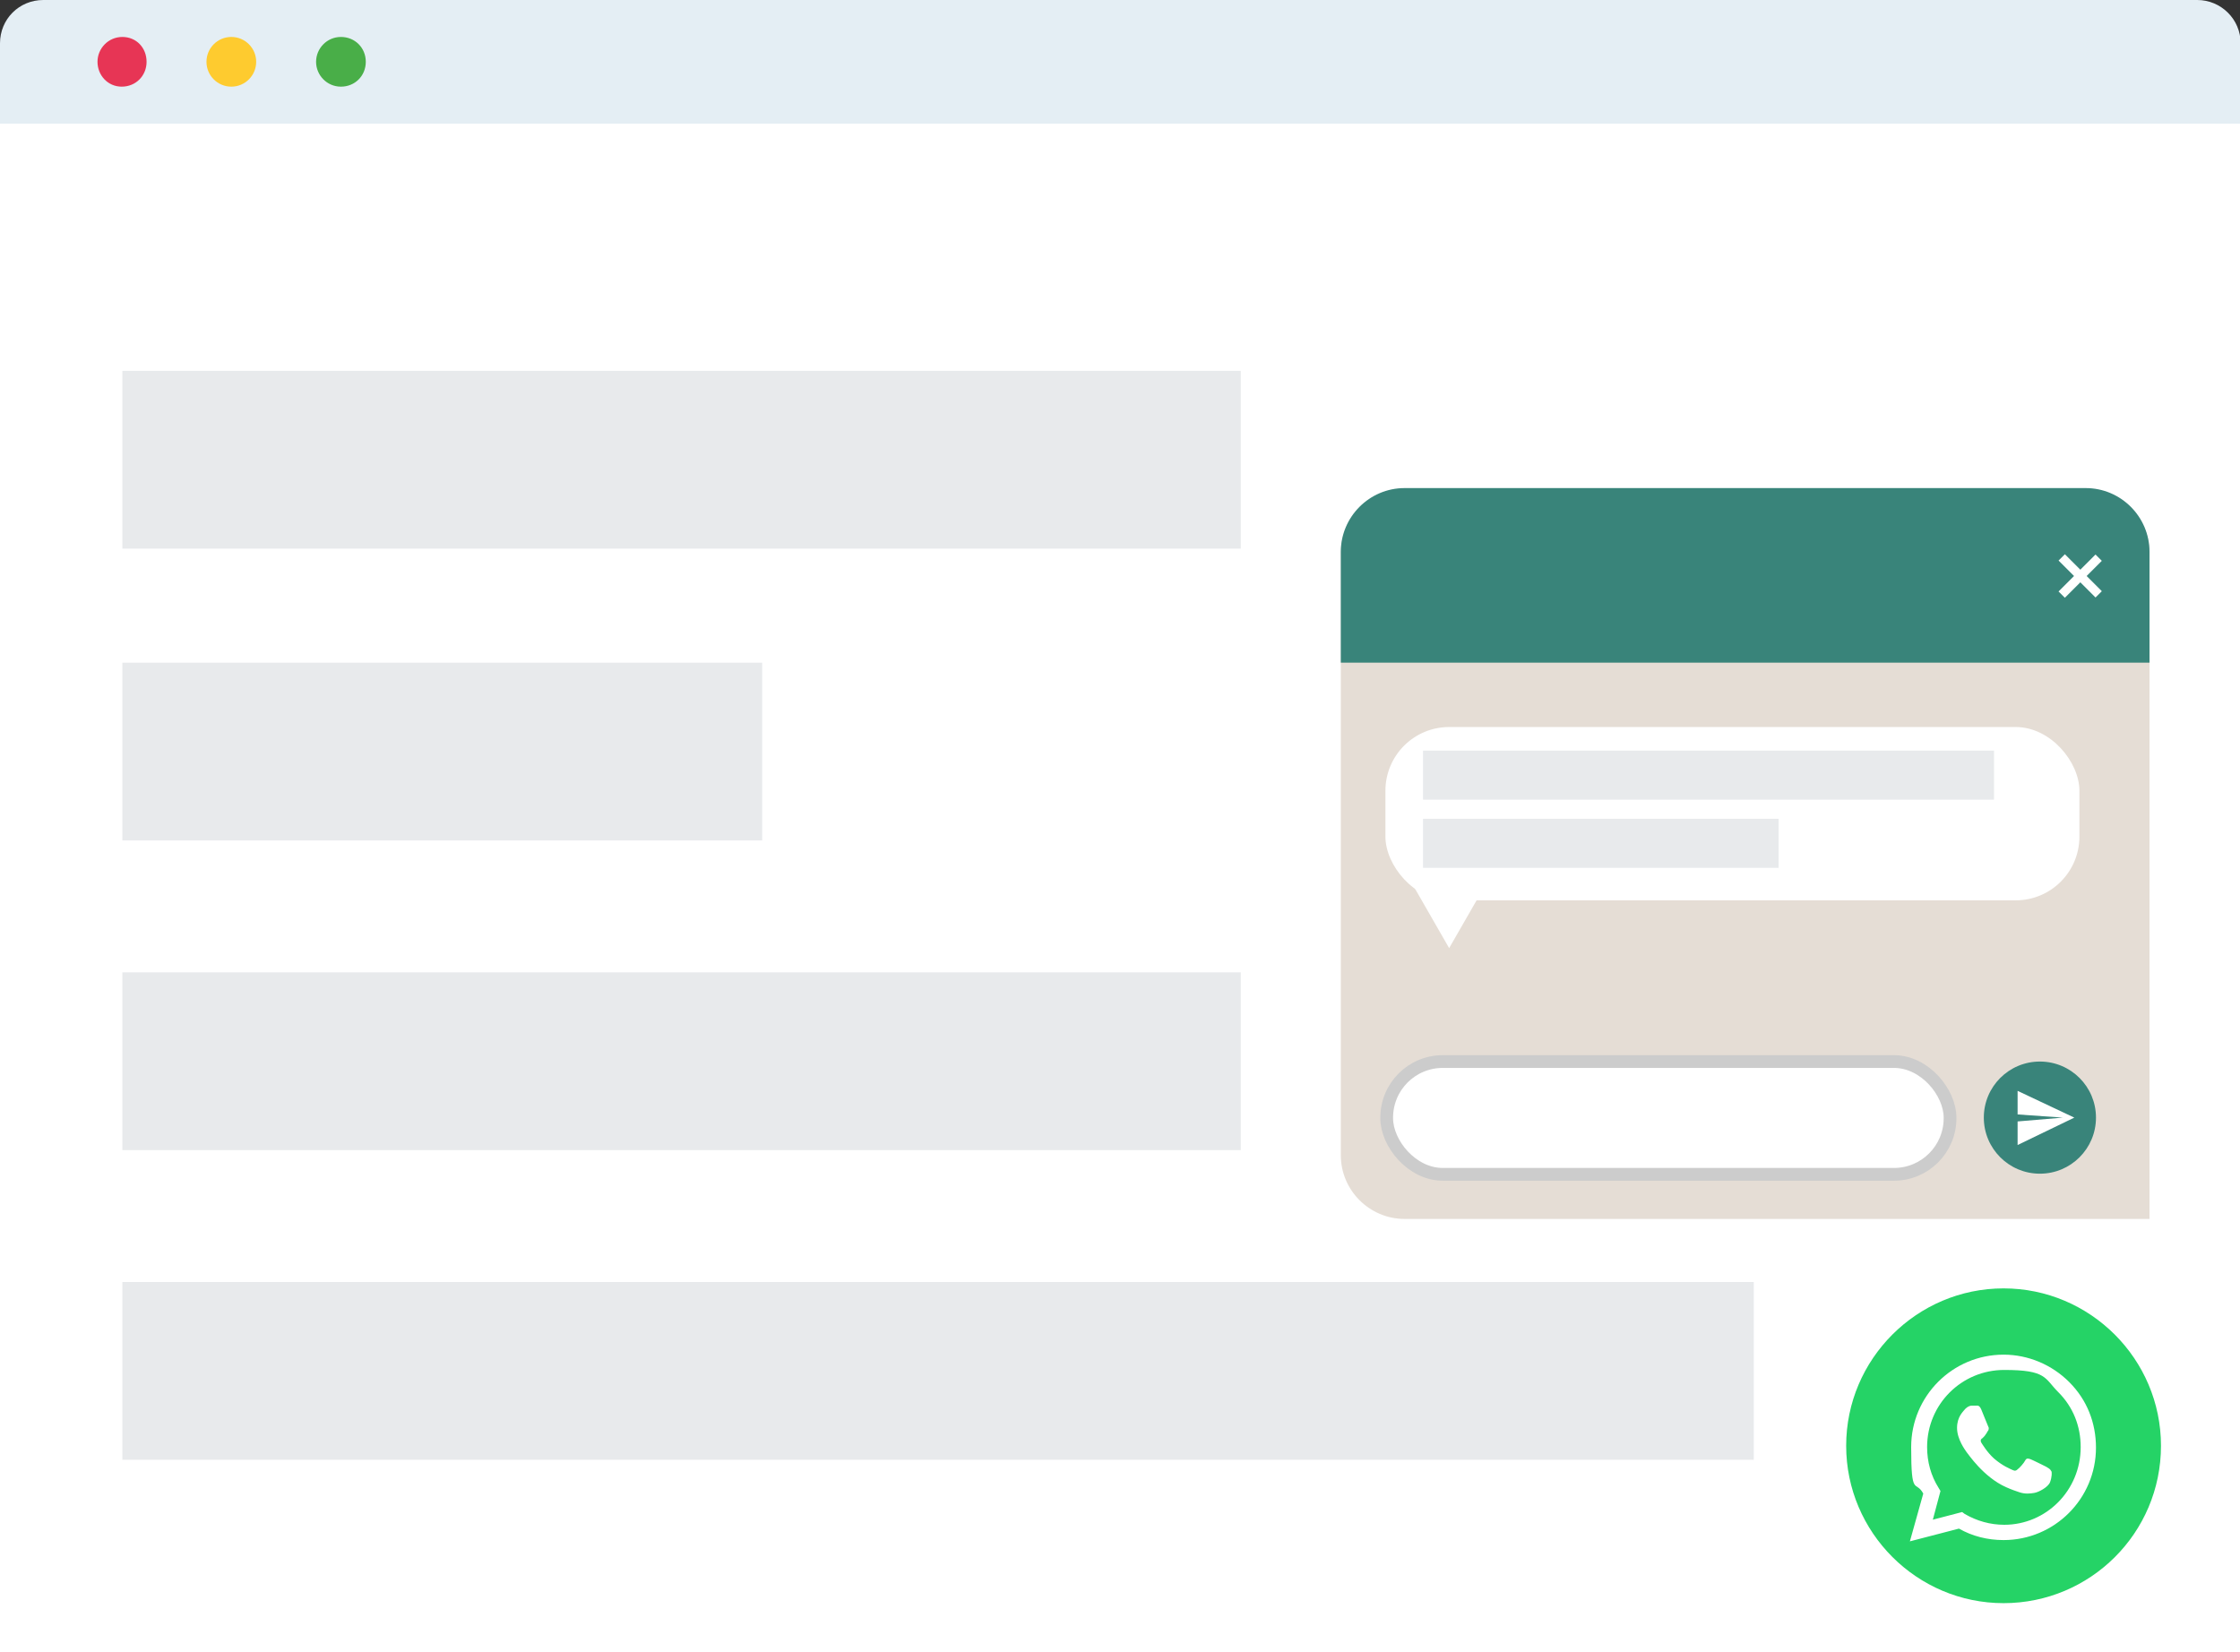
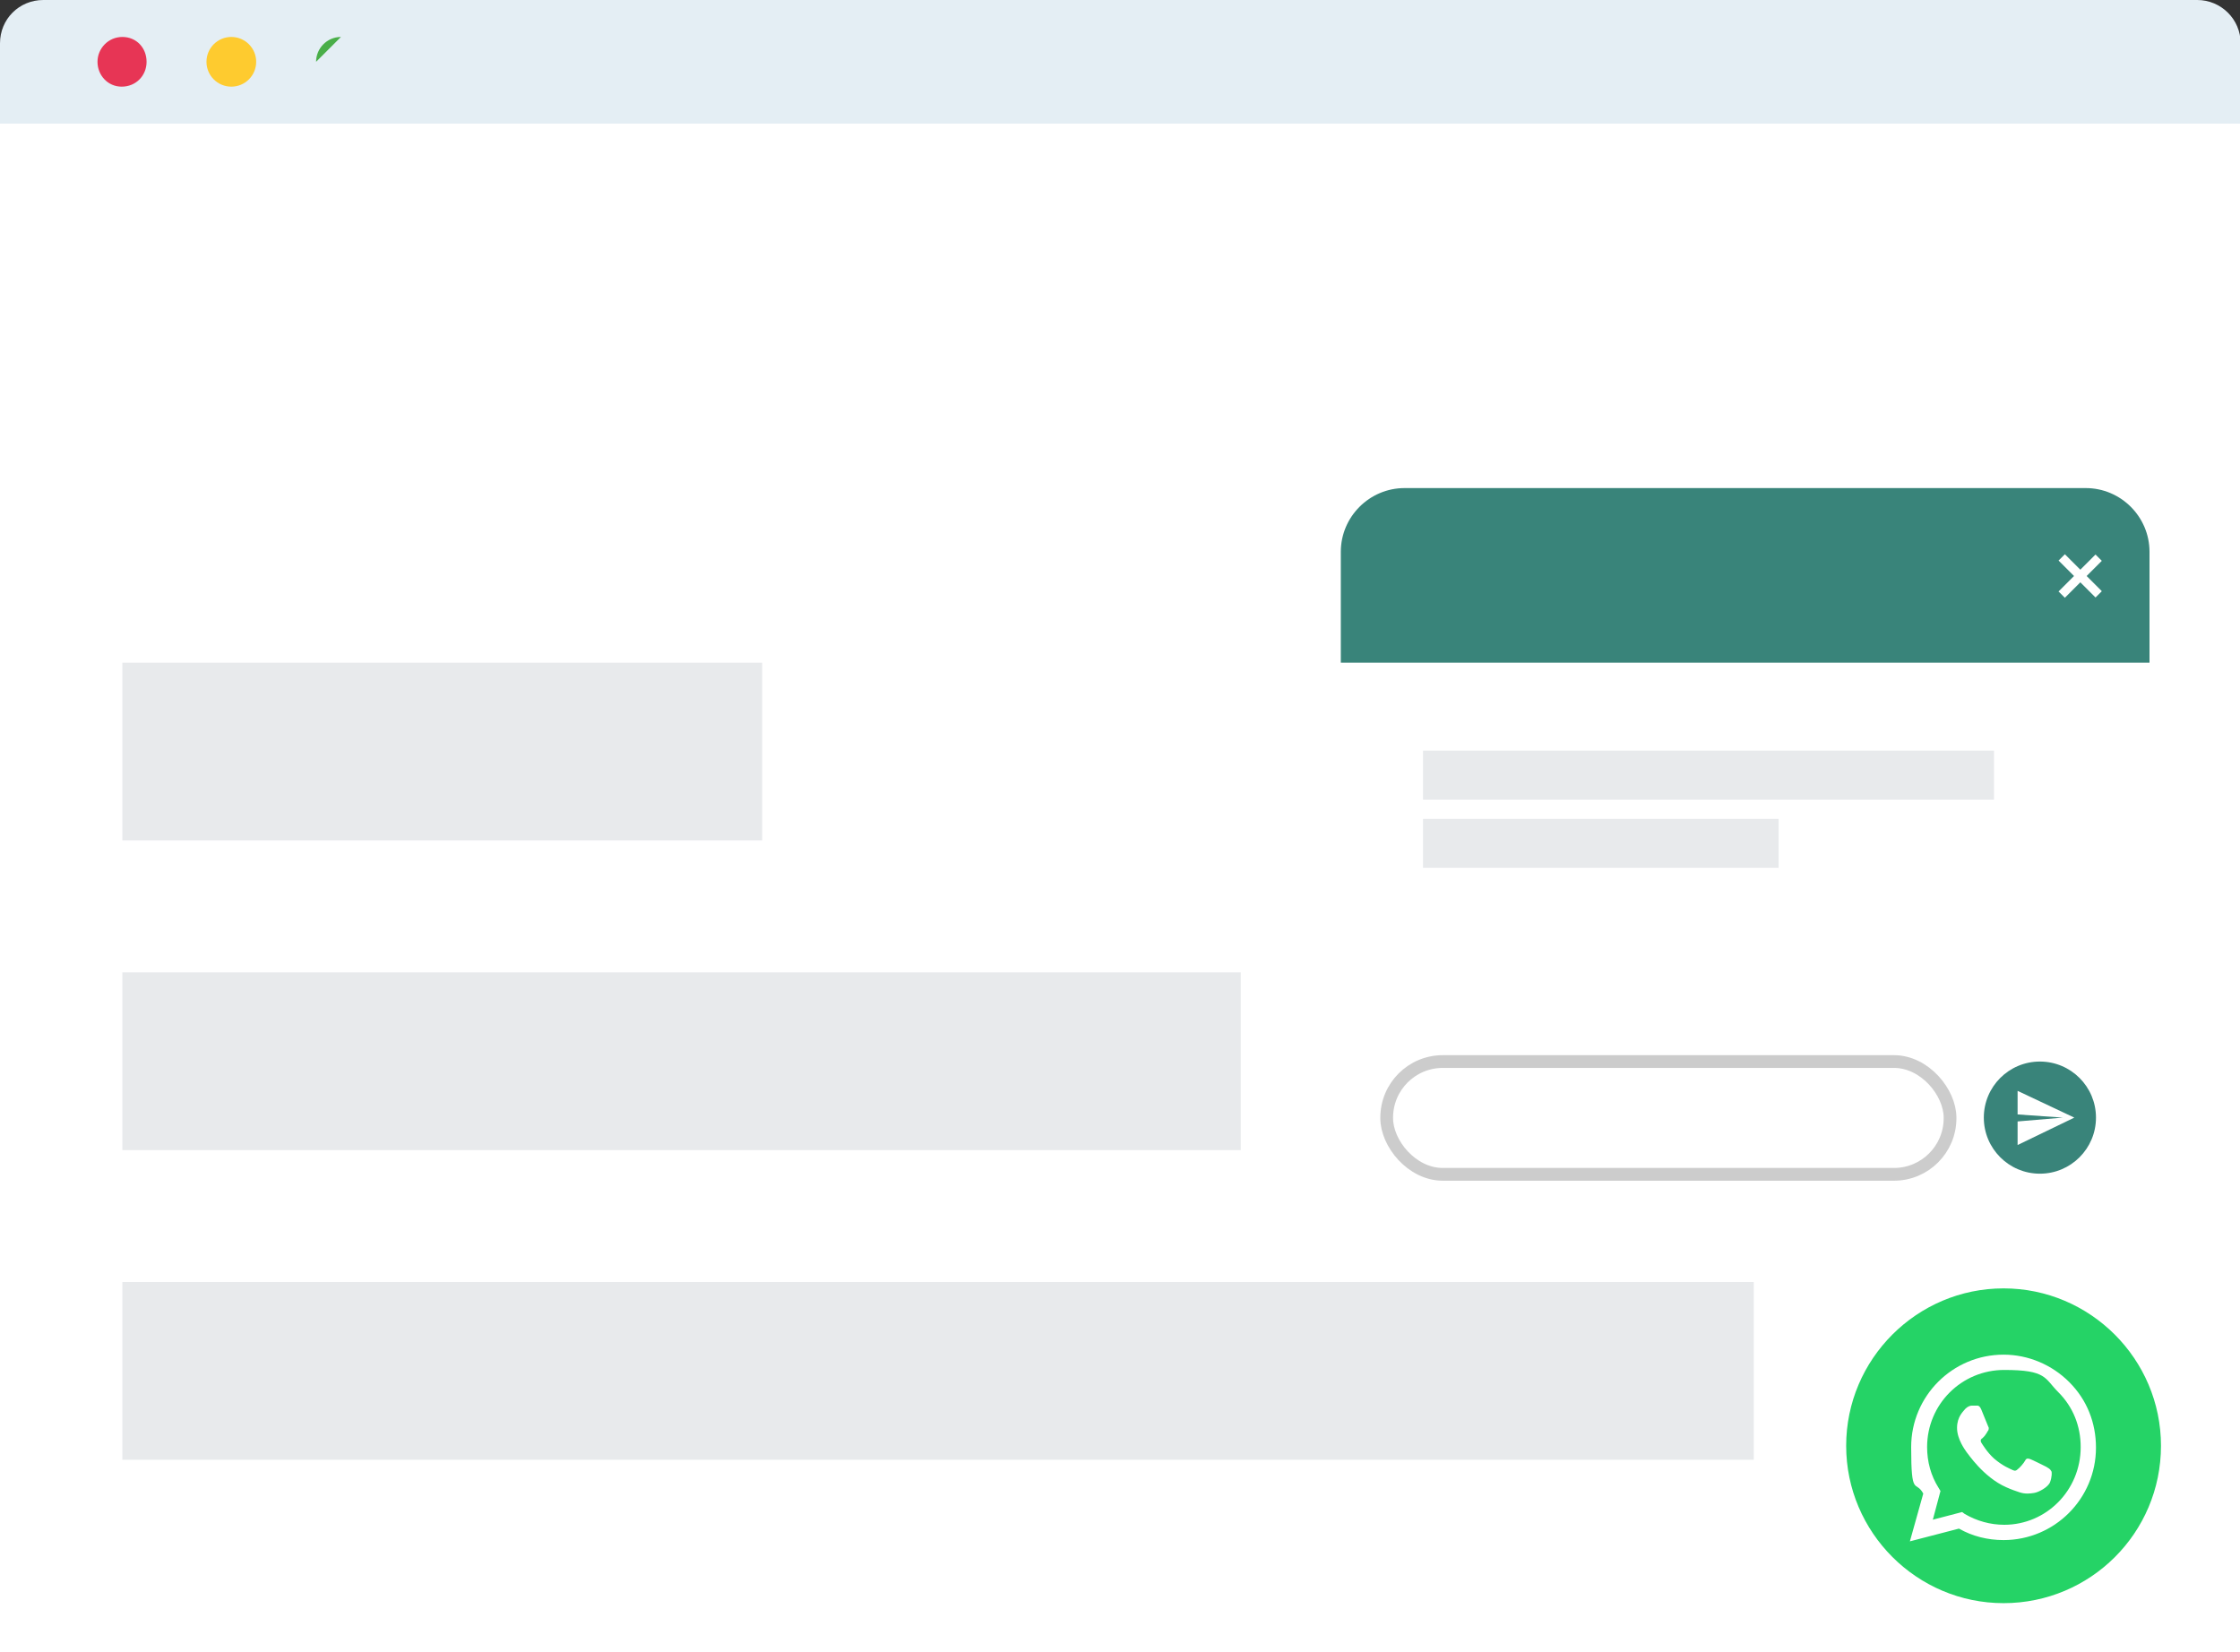
<svg xmlns="http://www.w3.org/2000/svg" id="_Layer_2" version="1.1" viewBox="0 0 351.5 259.3">
  <rect x="0" y="0" width="351.5" height="259.3" fill="#333333" stroke="none" />
  <defs>
    <style>
      .st0 {
        fill: #e5ddd5;
      }

      .st1 {
        fill: #fecb2f;
      }

      .st2, .st3, .st4 {
        fill: #fff;
      }

      .st3, .st5 {
        fill-rule: evenodd;
      }

      .st5 {
        fill: #25d366;
      }

      .st6 {
        fill: #39847a;
      }

      .st4 {
        stroke: #ccc;
        stroke-miterlimit: 10;
        stroke-width: 2px;
      }

      .st7 {
        fill: #e4eef4;
      }

      .st8 {
        fill: #e73555;
      }

      .st9 {
        fill: #e8eaec;
      }

      .st10 {
        fill: #49ae48;
      }
    </style>
  </defs>
  <g id="Objects">
    <rect class="st2" y="19.3" width="351.5" height="240" />
    <g>
      <path class="st7" d="M6.8,0h338c3.7,0,6.8,3,6.8,6.8v12.6H0V6.8C0,3,3,0,6.8,0Z" />
      <path class="st8" d="M15.3,9.7c0-2.1,1.7-3.9,3.9-3.9s3.8,1.7,3.8,3.9-1.7,3.9-3.9,3.9-3.8-1.8-3.8-3.9Z" />
      <circle class="st1" cx="36.3" cy="9.7" r="3.9" />
-       <path class="st10" d="M49.6,9.7c0-2.1,1.7-3.9,3.9-3.9s3.9,1.7,3.9,3.9-1.7,3.9-3.9,3.9-3.9-1.8-3.9-3.9Z" />
+       <path class="st10" d="M49.6,9.7c0-2.1,1.7-3.9,3.9-3.9Z" />
    </g>
  </g>
-   <rect class="st9" x="19.2" y="58.2" width="175.5" height="27.9" />
  <rect class="st9" x="19.2" y="104" width="100.4" height="27.9" />
  <rect class="st9" x="19.2" y="152.6" width="175.5" height="27.9" />
  <rect class="st9" x="19.2" y="201.2" width="256" height="27.9" />
  <path class="st5" d="M314.4,251.6h0c-13.6,0-24.7-11.1-24.7-24.7h0c0-13.6,11.1-24.7,24.7-24.7h0c13.6,0,24.7,11.1,24.7,24.7h0c0,13.7-11.1,24.7-24.7,24.7Z" />
  <path class="st3" d="M321.1,230.2c-.4-.2-2.2-1.1-2.5-1.2-.3-.1-.6-.2-.8.2-.2.4-.9,1.2-1.2,1.4-.2.2-.4.3-.8.1s-1.5-.6-2.9-1.8c-1.1-1-1.8-2.2-2-2.5-.2-.4,0-.6.2-.7.2-.2.4-.4.5-.6.2-.2.2-.4.4-.6.1-.2.1-.5,0-.6-.1-.2-.8-2-1.1-2.7-.3-.7-.6-.6-.8-.6h-.7c-.2,0-.6.1-1,.5-.3.4-1.3,1.2-1.3,3s1.3,3.5,1.5,3.8c.2.2,2.6,3.9,6.2,5.5.9.4,1.5.6,2.1.8.9.3,1.7.2,2.3.1.7-.1,2.2-.9,2.5-1.7s.3-1.6.2-1.7c-.2-.4-.5-.5-.8-.7ZM314.5,239.3h0c-2.2,0-4.3-.6-6.2-1.7l-.4-.3-4.6,1.2,1.2-4.5-.3-.5c-1.2-1.9-1.8-4.1-1.8-6.4,0-6.7,5.4-12.1,12.1-12.1s6.3,1.3,8.5,3.5c2.3,2.3,3.5,5.3,3.5,8.6,0,6.8-5.4,12.2-12,12.2ZM324.7,216.9c-2.7-2.7-6.4-4.3-10.3-4.3-8,0-14.5,6.5-14.5,14.5s.7,5.1,1.9,7.3l-2.1,7.5,7.7-2c2.1,1.2,4.5,1.8,7,1.8h0c8,0,14.5-6.5,14.5-14.5,0-3.9-1.4-7.5-4.2-10.3" />
  <g>
-     <path class="st0" d="M220.4,76.8h106.9c5.5,0,10,4.5,10,10v104.5h-116.9c-5.5,0-10-4.5-10-10v-94.5c0-5.5,4.5-10,10-10Z" />
    <circle class="st6" cx="320.1" cy="175.4" r="8.8" />
    <path class="st6" d="M220.4,76.6h106.9c5.5,0,10,4.5,10,10v17.4h-126.9v-17.4c0-5.5,4.5-10,10-10Z" />
    <rect class="st2" x="322.3" y="89.7" width="8.2" height="1.4" transform="translate(31.7 257.3) rotate(-45)" />
    <rect class="st2" x="322.3" y="89.7" width="8.2" height="1.4" transform="translate(493.3 385.1) rotate(-135)" />
    <rect class="st2" x="217.4" y="114.1" width="108.9" height="27.2" rx="10" ry="10" />
    <rect class="st4" x="217.6" y="166.6" width="88.4" height="17.7" rx="8.8" ry="8.8" />
    <polygon class="st2" points="227.4 148.8 233.2 138.7 221.6 138.7 227.4 148.8" />
    <path class="st2" d="M316.6,171.2v3.7l7.1.5-7.1.6v3.7l8.9-4.3-8.9-4.2Z" />
    <rect class="st9" x="223.3" y="117.8" width="89.6" height="7.7" />
    <rect class="st9" x="223.3" y="128.5" width="55.8" height="7.7" />
  </g>
</svg>